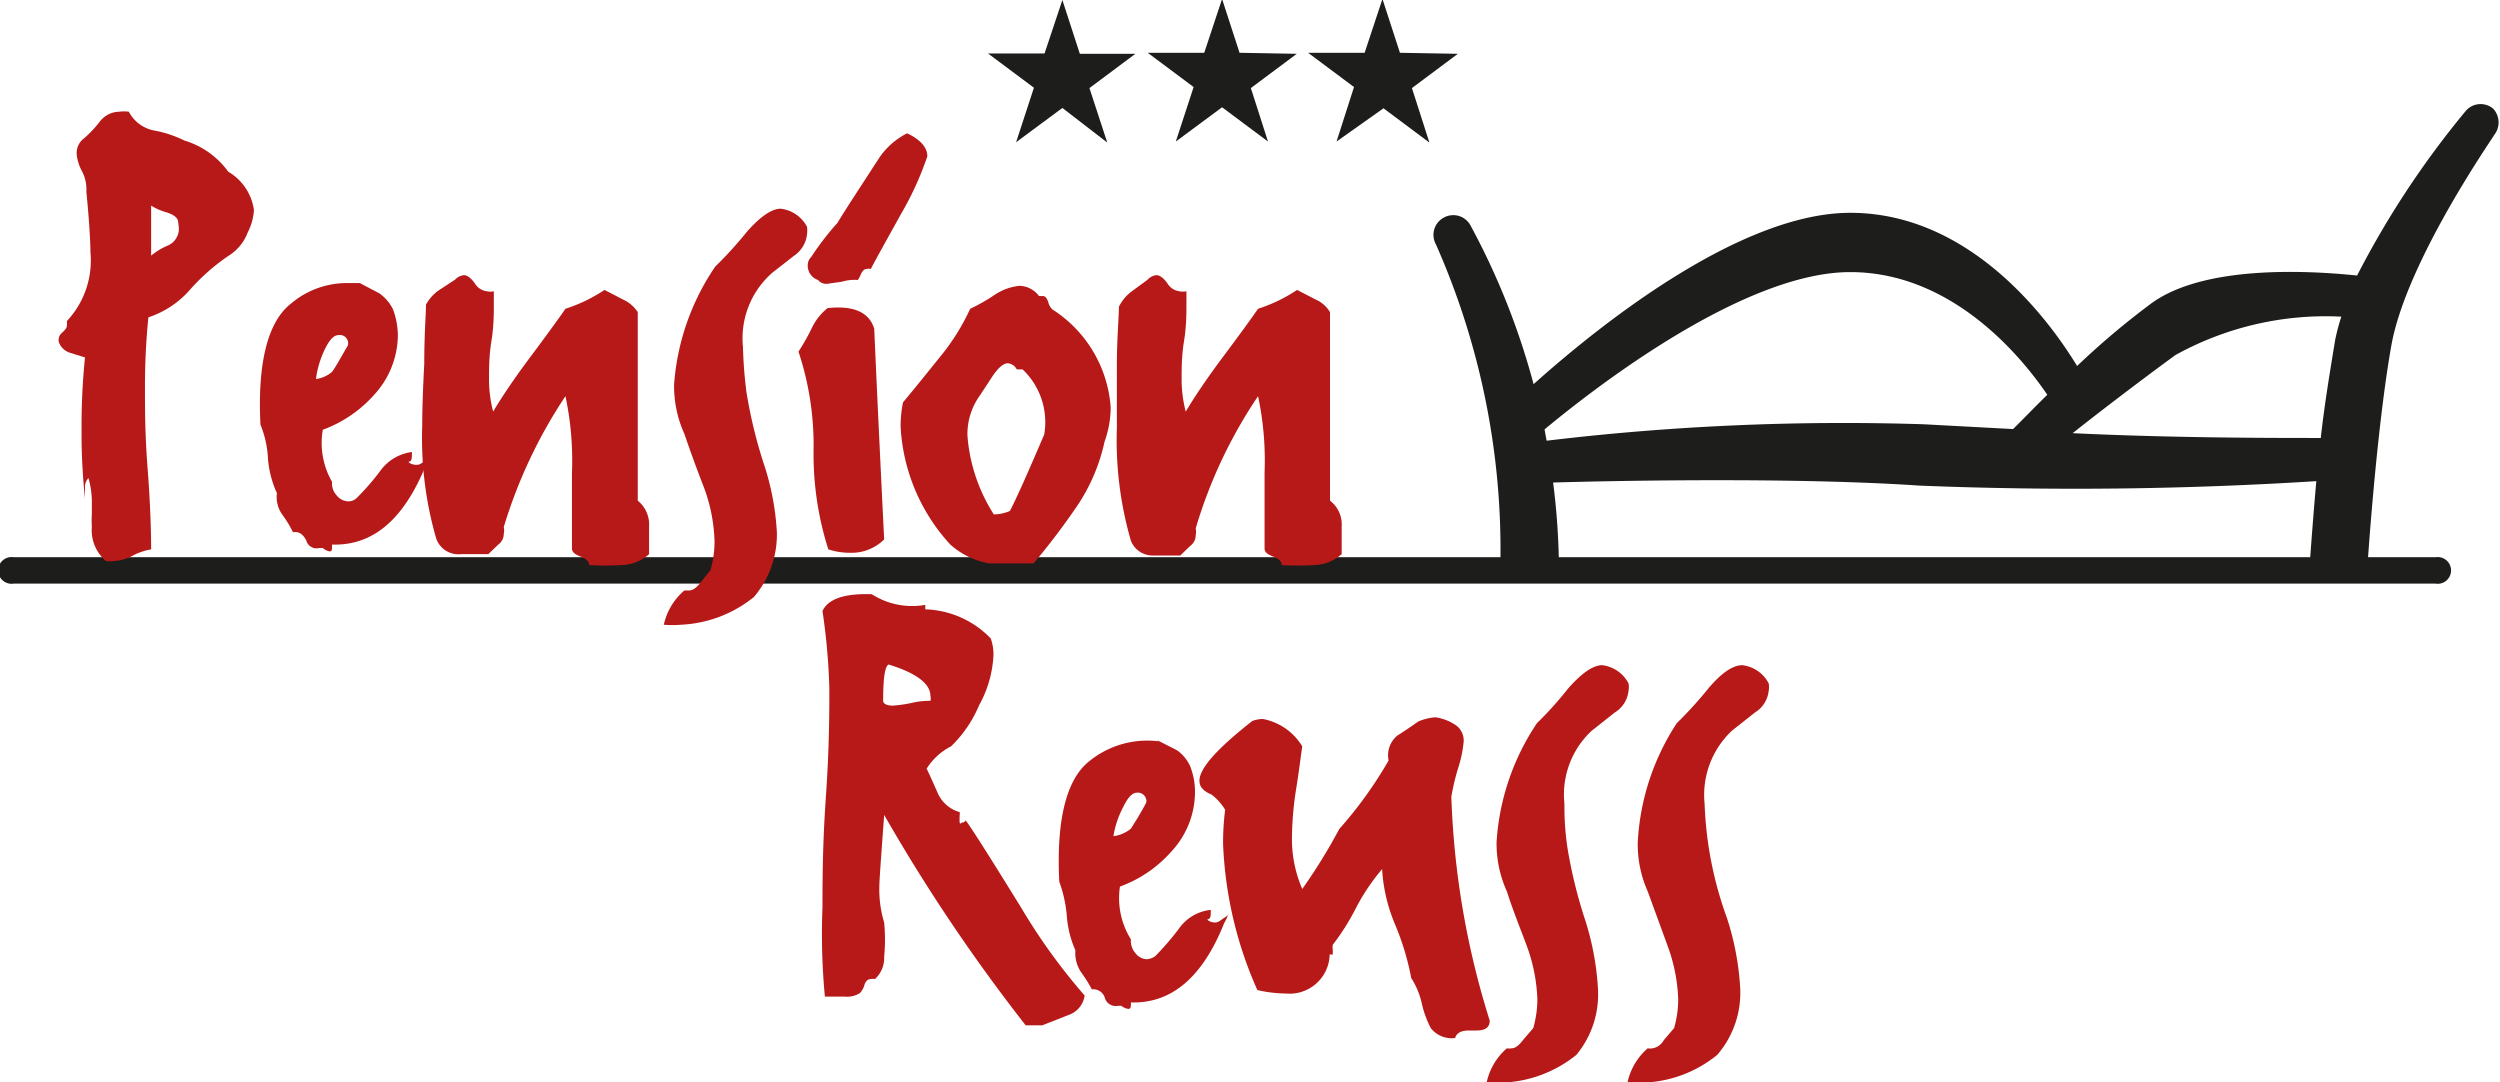
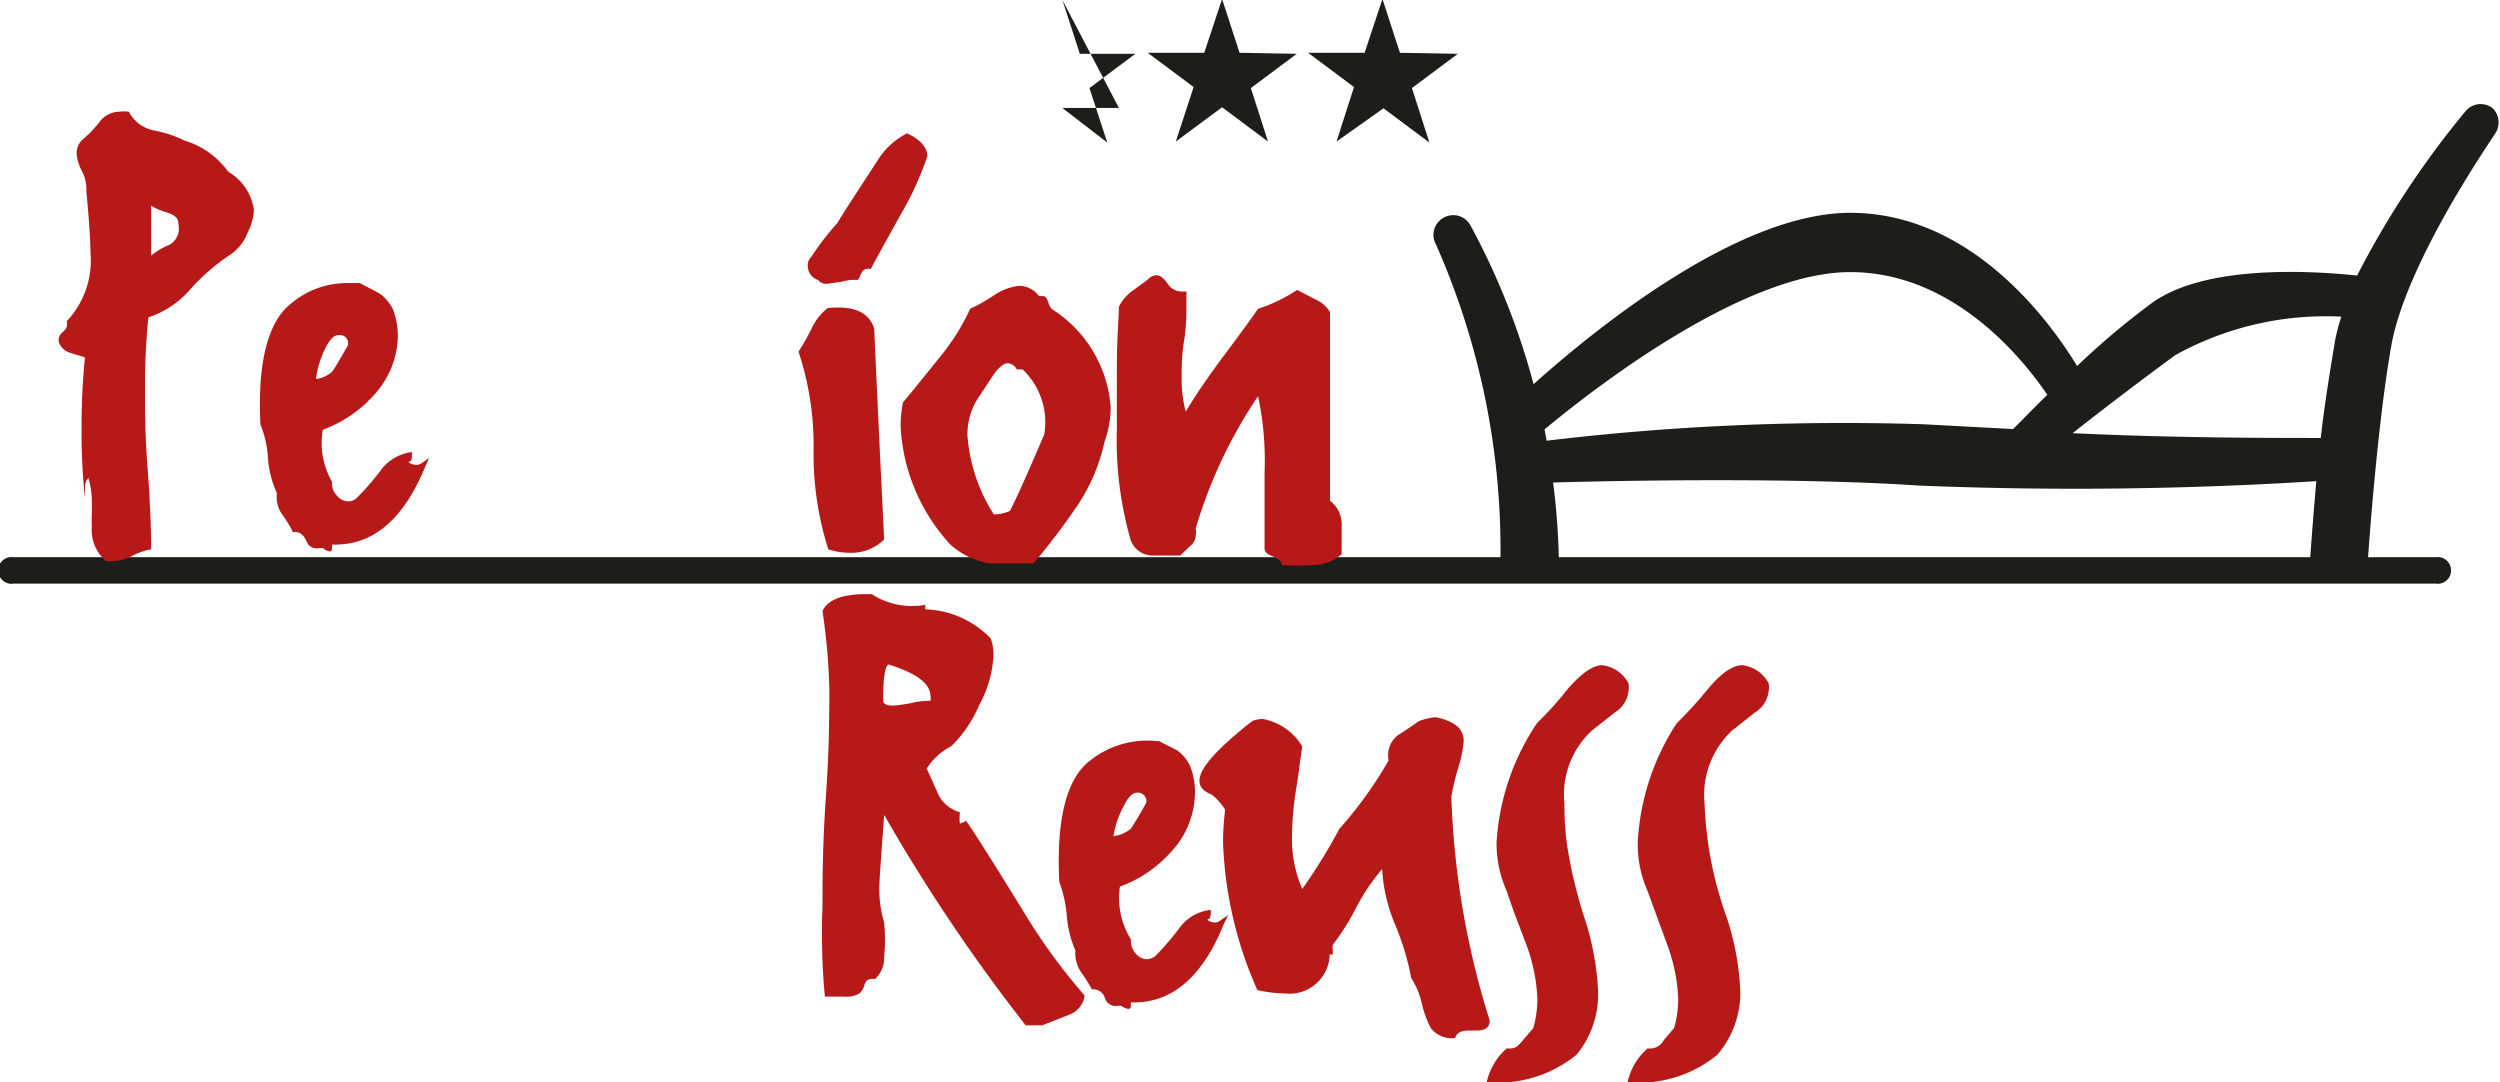
<svg xmlns="http://www.w3.org/2000/svg" viewBox="0 0 72.95 31.58">
  <defs>
    <style>.a{fill:#1d1d1b;}.b{fill:#b71918;}</style>
  </defs>
  <path class="a" d="M71.07,18.25H.4a.39.39,0,1,1,0-.77H71.07a.39.39,0,1,1,0,.77Z" transform="translate(0 -1.22)" />
  <path class="a" d="M72.75,4.39a.57.57,0,0,0-.81.08,26.46,26.46,0,0,0-3.16,4.79c-1.54-.16-4.49-.29-6,.81a22.87,22.87,0,0,0-2.17,1.83c-.84-1.38-3.13-4.47-6.62-4.47-3.22,0-7.32,3.28-9.24,5A21.12,21.12,0,0,0,42.91,7.8a.57.57,0,0,0-.78-.23.57.57,0,0,0-.23.78,22,22,0,0,1,1.88,9.38c0,.31.83,0,1.15,0h0c.31,0,.57.31.56,0a20.9,20.9,0,0,0-.17-2.43c2.06-.06,7.16-.15,10.69.09a112.22,112.22,0,0,0,11.58-.13c-.12,1.36-.19,2.42-.2,2.51,0,.31.22,0,.54,0h0c.3,0,1.13.35,1.15,0,0,0,.26-4,.7-6.47s3-6.11,3-6.14A.59.59,0,0,0,72.75,4.39ZM45.13,14.08l-.06-.33c1.54-1.28,5.84-4.59,8.92-4.59s5.12,2.65,5.75,3.58c-.47.46-.83.84-1,1l-2.61-.14A72.88,72.88,0,0,0,45.13,14.08Zm15.35-.22c.82-.65,2-1.55,3-2.28a9.06,9.06,0,0,1,4.84-1.12,6.24,6.24,0,0,0-.18.68C68,12,67.83,13,67.72,14,66.32,14,63.38,14,60.48,13.86Z" transform="translate(0 -1.22)" />
-   <path class="a" d="M33.13,2.79l-1.34,1,.52,1.59L31,4.37l-1.35,1,.52-1.59-1.34-1h1.65L31,1.22l.51,1.57Z" transform="translate(0 -1.22)" />
+   <path class="a" d="M33.13,2.79l-1.34,1,.52,1.59L31,4.37h1.65L31,1.22l.51,1.57Z" transform="translate(0 -1.22)" />
  <path class="a" d="M37.84,2.79l-1.34,1L37,5.35l-1.34-1-1.35,1,.52-1.59-1.34-1h1.65l.52-1.57.51,1.57Z" transform="translate(0 -1.22)" />
  <path class="a" d="M42.54,2.79l-1.34,1,.51,1.59-1.34-1L39,5.35l.51-1.59-1.34-1h1.65l.52-1.57.51,1.57Z" transform="translate(0 -1.22)" />
  <path class="b" d="M7.41,7.35A1.66,1.66,0,0,1,7.23,8a1.37,1.37,0,0,1-.57.69,6,6,0,0,0-1.13,1,2.75,2.75,0,0,1-1.2.79c-.06.6-.1,1.26-.1,2s0,1.41.08,2.45.1,1.85.1,2.32a1.82,1.82,0,0,0-.53.18,1.31,1.31,0,0,1-.53.16,1,1,0,0,1-.26,0,1.18,1.18,0,0,1-.41-1,2.58,2.58,0,0,1,0-.35v-.36a2.48,2.48,0,0,0-.1-.71.37.37,0,0,0-.1.28v.31a17.78,17.78,0,0,1-.1-2,19.78,19.78,0,0,1,.1-2.11l-.45-.14a.5.5,0,0,1-.32-.33c0-.08,0-.16.1-.25s.14-.15.14-.2a.43.43,0,0,0,0-.14,2.58,2.58,0,0,0,.69-2s0-.57-.12-1.78a1.15,1.15,0,0,0-.12-.58,1.35,1.35,0,0,1-.16-.48A.54.54,0,0,1,2.4,5.3a3.18,3.18,0,0,0,.51-.53.73.73,0,0,1,.57-.29,1,1,0,0,1,.28,0,1.05,1.05,0,0,0,.75.55,3.4,3.4,0,0,1,.87.29,2.45,2.45,0,0,1,1.28.91A1.54,1.54,0,0,1,7.41,7.35ZM5.2,7.71q0-.19-.36-.3a1.68,1.68,0,0,1-.43-.19V8.68a2,2,0,0,1,.45-.28.54.54,0,0,0,.36-.49A1.36,1.36,0,0,0,5.2,7.71Z" transform="translate(0 -1.22)" />
  <path class="b" d="M10.5,9.48l.57.3a1.25,1.25,0,0,1,.4.47,2.28,2.28,0,0,1,.14.77,2.61,2.61,0,0,1-.71,1.74,3.72,3.72,0,0,1-1.48,1,2.26,2.26,0,0,0,.27,1.52.5.5,0,0,0,.13.39.45.45,0,0,0,.35.18.35.35,0,0,0,.23-.09,7.29,7.29,0,0,0,.69-.79,1.34,1.34,0,0,1,.93-.56c0,.17,0,.27-.08.28s.18.16.34.06.29-.2.25-.2a2.24,2.24,0,0,1-.11.26c-.64,1.57-1.54,2.34-2.73,2.3,0,.14,0,.2-.07.2a.4.4,0,0,1-.2-.1h-.1A.31.31,0,0,1,8.94,17c-.09-.19-.22-.28-.39-.25a3.51,3.51,0,0,0-.31-.51.88.88,0,0,1-.16-.63,3,3,0,0,1-.26-1,3,3,0,0,0-.22-1c-.09-1.79.21-3,.89-3.53a2.52,2.52,0,0,1,1.64-.6Zm-1.28,2.8a.89.89,0,0,0,.47-.21,3.73,3.73,0,0,0,.2-.32l.26-.45A.24.24,0,0,0,9.87,11c-.13,0-.26.14-.39.41A2.79,2.79,0,0,0,9.22,12.28Z" transform="translate(0 -1.22)" />
-   <path class="b" d="M13.28,9.38a.4.4,0,0,1,.26-.13c.09,0,.2.08.31.23a.48.48,0,0,0,.36.24.48.48,0,0,0,.2,0c0,.15,0,.3,0,.45s0,.58-.07,1-.07.83-.07,1.06a3.73,3.73,0,0,0,.12,1c.25-.42.58-.91,1-1.48.54-.72.91-1.23,1.11-1.52a4.62,4.62,0,0,0,1.14-.55l.54.28a1,1,0,0,1,.43.37v5.5a.89.89,0,0,1,.33.75c0,.55,0,.82,0,.81a1.25,1.25,0,0,1-.83.32,8.41,8.41,0,0,1-.92,0c0-.11-.09-.19-.25-.25s-.25-.13-.25-.23c0,.11,0-.63,0-2.22a9,9,0,0,0-.19-2.23A14.35,14.35,0,0,0,14.7,16.6a.48.48,0,0,1,0,.2.38.38,0,0,1-.16.31l-.29.28-.41,0-.38,0a.69.69,0,0,1-.73-.45,10.54,10.54,0,0,1-.41-3.28q0-.69.06-1.83c0-.87.05-1.44.05-1.72a1.25,1.25,0,0,1,.36-.41Z" transform="translate(0 -1.22)" />
-   <path class="b" d="M20.87,9a11.39,11.39,0,0,0,.91-1c.4-.46.74-.69,1-.69a1,1,0,0,1,.77.53.88.88,0,0,1,0,.21.87.87,0,0,1-.39.64c-.43.34-.66.51-.67.53a2.54,2.54,0,0,0-.81,2.13,12.65,12.65,0,0,0,.1,1.3,13.85,13.85,0,0,0,.49,2.05,7.67,7.67,0,0,1,.4,2.07,2.82,2.82,0,0,1-.67,1.87,3.65,3.65,0,0,1-2.13.81,3,3,0,0,1-.5,0,1.82,1.82,0,0,1,.6-1l.13,0c.11,0,.22-.07.34-.23l.29-.36a3,3,0,0,0,.12-.84,4.87,4.87,0,0,0-.31-1.58q-.3-.77-.57-1.56a3.37,3.37,0,0,1-.3-1.44A7,7,0,0,1,20.87,9Z" transform="translate(0 -1.22)" />
  <path class="b" d="M24.15,10.21c.76-.08,1.21.12,1.36.6q.09,2.1.29,6.15a1.35,1.35,0,0,1-1,.39,2,2,0,0,1-.63-.1,9.15,9.15,0,0,1-.43-2.88,8.66,8.66,0,0,0-.44-2.89,6.35,6.35,0,0,0,.39-.69A1.64,1.64,0,0,1,24.15,10.21Zm2.32-5.1c.4.19.59.42.59.67a9.15,9.15,0,0,1-.76,1.67c-.5.9-.8,1.44-.89,1.62a.19.19,0,0,0-.12,0c-.07,0-.12.05-.17.15a.57.57,0,0,1-.09.17,1.23,1.23,0,0,0-.46.05l-.42.06a.31.31,0,0,1-.28-.11.44.44,0,0,1-.3-.44.33.33,0,0,1,.1-.23,8.13,8.13,0,0,1,.77-1c.17-.29.59-.93,1.24-1.93A2.16,2.16,0,0,1,26.47,5.11Z" transform="translate(0 -1.22)" />
  <path class="b" d="M28.31,10.23A5.39,5.39,0,0,0,29,9.84a1.59,1.59,0,0,1,.75-.28.74.74,0,0,1,.57.3l.12,0q.09,0,.15.18a.42.42,0,0,0,.12.21,3.7,3.7,0,0,1,1.7,2.86,3,3,0,0,1-.18,1A5.4,5.4,0,0,1,31.42,16a20.69,20.69,0,0,1-1.26,1.66c-.7,0-1.13,0-1.3,0a2.31,2.31,0,0,1-1.13-.55,5.5,5.5,0,0,1-1.45-3.44,3.49,3.49,0,0,1,.07-.71c.36-.43.72-.88,1.1-1.35A6.45,6.45,0,0,0,28.31,10.23ZM29.84,12h-.17a.33.33,0,0,0-.26-.18c-.13,0-.28.13-.45.38l-.36.55a1.93,1.93,0,0,0-.37,1.18A4.94,4.94,0,0,0,29,16.23a1.21,1.21,0,0,0,.47-.1c.25-.49.57-1.23,1-2.23A2.12,2.12,0,0,0,29.84,12Z" transform="translate(0 -1.22)" />
  <path class="b" d="M33.49,9.38a.38.38,0,0,1,.26-.13c.09,0,.2.08.31.23a.48.48,0,0,0,.36.24.51.51,0,0,0,.2,0c0,.15,0,.3,0,.45s0,.58-.07,1-.07.83-.07,1.06a3.73,3.73,0,0,0,.12,1c.25-.42.58-.91,1-1.48.54-.72.91-1.23,1.11-1.52a4.62,4.62,0,0,0,1.14-.55l.54.28a.9.9,0,0,1,.42.37v5.5a.87.87,0,0,1,.34.75c0,.55,0,.82,0,.81a1.27,1.27,0,0,1-.83.32,8.41,8.41,0,0,1-.92,0c0-.11-.09-.19-.25-.25s-.25-.13-.25-.23c0,.11,0-.63,0-2.22a9,9,0,0,0-.19-2.23,14,14,0,0,0-1.82,3.86.48.48,0,0,1,0,.2.38.38,0,0,1-.16.31l-.29.28-.41,0-.38,0A.68.68,0,0,1,33,17a10.54,10.54,0,0,1-.41-3.28c0-.46,0-1.07,0-1.83s.06-1.44.06-1.72A1.25,1.25,0,0,1,33,9.74Z" transform="translate(0 -1.22)" />
  <path class="b" d="M27,18.87V19a2.77,2.77,0,0,1,1.91.85,1.4,1.4,0,0,1,.08.47,3.32,3.32,0,0,1-.42,1.48A3.6,3.6,0,0,1,27.75,23a1.78,1.78,0,0,0-.71.65c.12.25.23.5.34.75a1,1,0,0,0,.63.52S28,25,28,25.16s.05.06.08.06.06,0,.1-.06c.2.27.73,1.11,1.62,2.55a17.41,17.41,0,0,0,1.85,2.56.7.7,0,0,1-.45.56l-.79.31h-.48A51.43,51.43,0,0,1,25.8,25c-.09,1.23-.14,1.91-.14,2.06a3.32,3.32,0,0,0,.14,1.08,5.28,5.28,0,0,1,0,1,.83.83,0,0,1-.27.65.25.25,0,0,0-.12,0q-.12,0-.18.15a.57.57,0,0,1-.14.26.71.71,0,0,1-.45.1h-.57A19.65,19.65,0,0,1,24,27.69c0-.71,0-1.79.1-3.23s.1-2.48.1-3.14A18.4,18.4,0,0,0,24,19.05c.16-.35.64-.52,1.44-.49A2.18,2.18,0,0,0,27,18.87Zm.15,2.8a.27.27,0,0,0,0-.14c0-.36-.41-.67-1.22-.92-.11.05-.16.41-.16,1.06,0,.09.12.14.28.14a4,4,0,0,0,.56-.08A2.2,2.2,0,0,1,27.14,21.67Z" transform="translate(0 -1.22)" />
  <path class="b" d="M33.77,22.82l.57.29a1.15,1.15,0,0,1,.39.47,2.06,2.06,0,0,1,.14.77,2.56,2.56,0,0,1-.71,1.74,3.66,3.66,0,0,1-1.48,1A2.27,2.27,0,0,0,33,28.63a.54.54,0,0,0,.13.4.43.43,0,0,0,.34.18.48.48,0,0,0,.24-.09,8,8,0,0,0,.69-.8,1.3,1.3,0,0,1,.93-.55c0,.17,0,.26-.08.27s.17.17.33.06.3-.2.26-.2a1.51,1.51,0,0,1-.12.26c-.63,1.58-1.54,2.35-2.72,2.31,0,.13,0,.19-.08.19a.45.45,0,0,1-.2-.09h-.1a.33.33,0,0,1-.38-.23.35.35,0,0,0-.38-.25,4.18,4.18,0,0,0-.32-.51,1,1,0,0,1-.16-.63,3,3,0,0,1-.25-1,3.78,3.78,0,0,0-.22-1c-.09-1.79.2-3,.89-3.53a2.68,2.68,0,0,1,2-.57Zm-1.28,2.8A1,1,0,0,0,33,25.4l.2-.32c.17-.29.25-.44.25-.45a.25.25,0,0,0-.27-.28c-.14,0-.27.14-.4.41A2.76,2.76,0,0,0,32.49,25.62Z" transform="translate(0 -1.22)" />
  <path class="b" d="M35,24c0-.36.51-.93,1.54-1.74a.85.85,0,0,1,.31-.06A1.71,1.71,0,0,1,38,23c-.06.41-.11.83-.18,1.25a9.52,9.52,0,0,0-.12,1.36,3.66,3.66,0,0,0,.3,1.55,16.11,16.11,0,0,0,1.08-1.75,12,12,0,0,0,1.44-2,.74.74,0,0,1,.26-.73c.21-.13.41-.27.61-.41a1.67,1.67,0,0,1,.49-.12,1.43,1.43,0,0,1,.57.21.55.55,0,0,1,.26.5,3.55,3.55,0,0,1-.17.8,6.67,6.67,0,0,0-.19.81A24.34,24.34,0,0,0,43.47,31c0,.2-.13.29-.38.29H43l-.14,0c-.23,0-.36.08-.4.22a.78.78,0,0,1-.71-.29,3,3,0,0,1-.26-.71,2.29,2.29,0,0,0-.31-.75,7.71,7.71,0,0,0-.47-1.56,4.85,4.85,0,0,1-.38-1.62,6.09,6.09,0,0,0-.75,1.11,6.86,6.86,0,0,1-.69,1.1.41.41,0,0,0,0,.14c0,.08,0,.12,0,.14s0,0-.09,0a1.17,1.17,0,0,1-1.29,1.14,3.79,3.79,0,0,1-.82-.1,11.54,11.54,0,0,1-1-4.26,7.5,7.5,0,0,1,.06-1,1.6,1.6,0,0,0-.39-.44C35.08,24.29,35,24.16,35,24Z" transform="translate(0 -1.22)" />
  <path class="b" d="M44.85,22.32a10.55,10.55,0,0,0,.9-1c.4-.46.74-.69,1-.69a1,1,0,0,1,.77.53.6.6,0,0,1,0,.22.84.84,0,0,1-.4.63l-.67.53a2.54,2.54,0,0,0-.8,2.13c0,.26,0,.7.09,1.3a14,14,0,0,0,.5,2.05,8.06,8.06,0,0,1,.39,2.07A2.77,2.77,0,0,1,46,32a3.65,3.65,0,0,1-2.13.81,2.77,2.77,0,0,1-.49,0,1.82,1.82,0,0,1,.59-1,.43.43,0,0,0,.14,0q.15,0,.33-.24l.3-.35a3.06,3.06,0,0,0,.12-.85,5,5,0,0,0-.32-1.58c-.19-.51-.39-1-.57-1.56a3.37,3.37,0,0,1-.3-1.44A7,7,0,0,1,44.85,22.32Z" transform="translate(0 -1.22)" />
  <path class="b" d="M48.93,22.32a11.43,11.43,0,0,0,.91-1q.58-.69,1-.69a1,1,0,0,1,.77.53.6.6,0,0,1,0,.22.84.84,0,0,1-.4.63l-.67.53a2.57,2.57,0,0,0-.8,2.13A10.82,10.82,0,0,0,50.39,28a8.06,8.06,0,0,1,.39,2.07A2.77,2.77,0,0,1,50.11,32a3.6,3.6,0,0,1-2.13.81,2.77,2.77,0,0,1-.49,0,1.82,1.82,0,0,1,.59-1,.43.43,0,0,0,.14,0,.46.46,0,0,0,.33-.24l.3-.35a3.06,3.06,0,0,0,.12-.85,5,5,0,0,0-.32-1.58l-.57-1.56a3.37,3.37,0,0,1-.29-1.44A7,7,0,0,1,48.93,22.32Z" transform="translate(0 -1.22)" />
</svg>